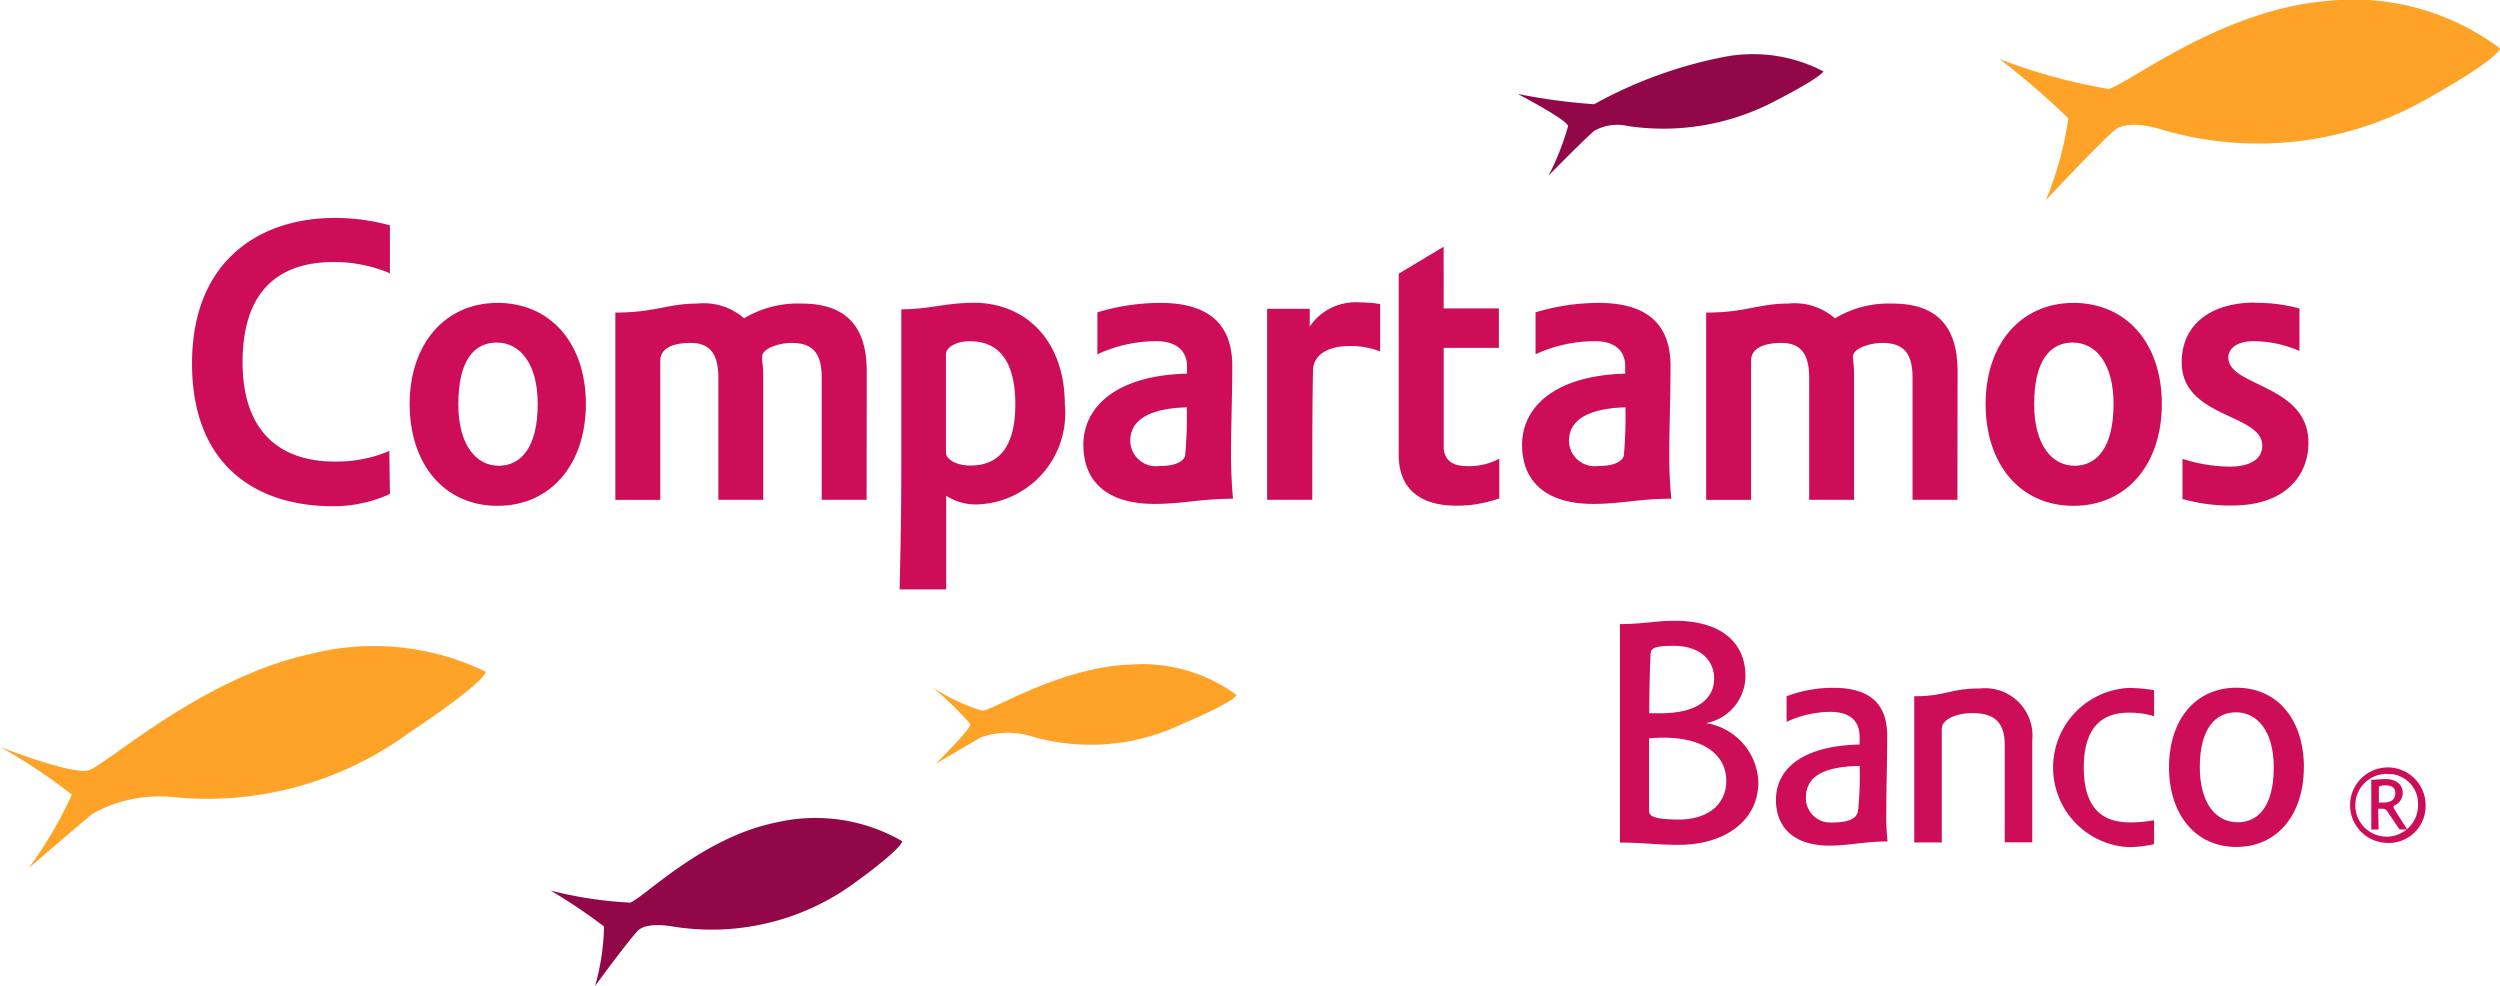
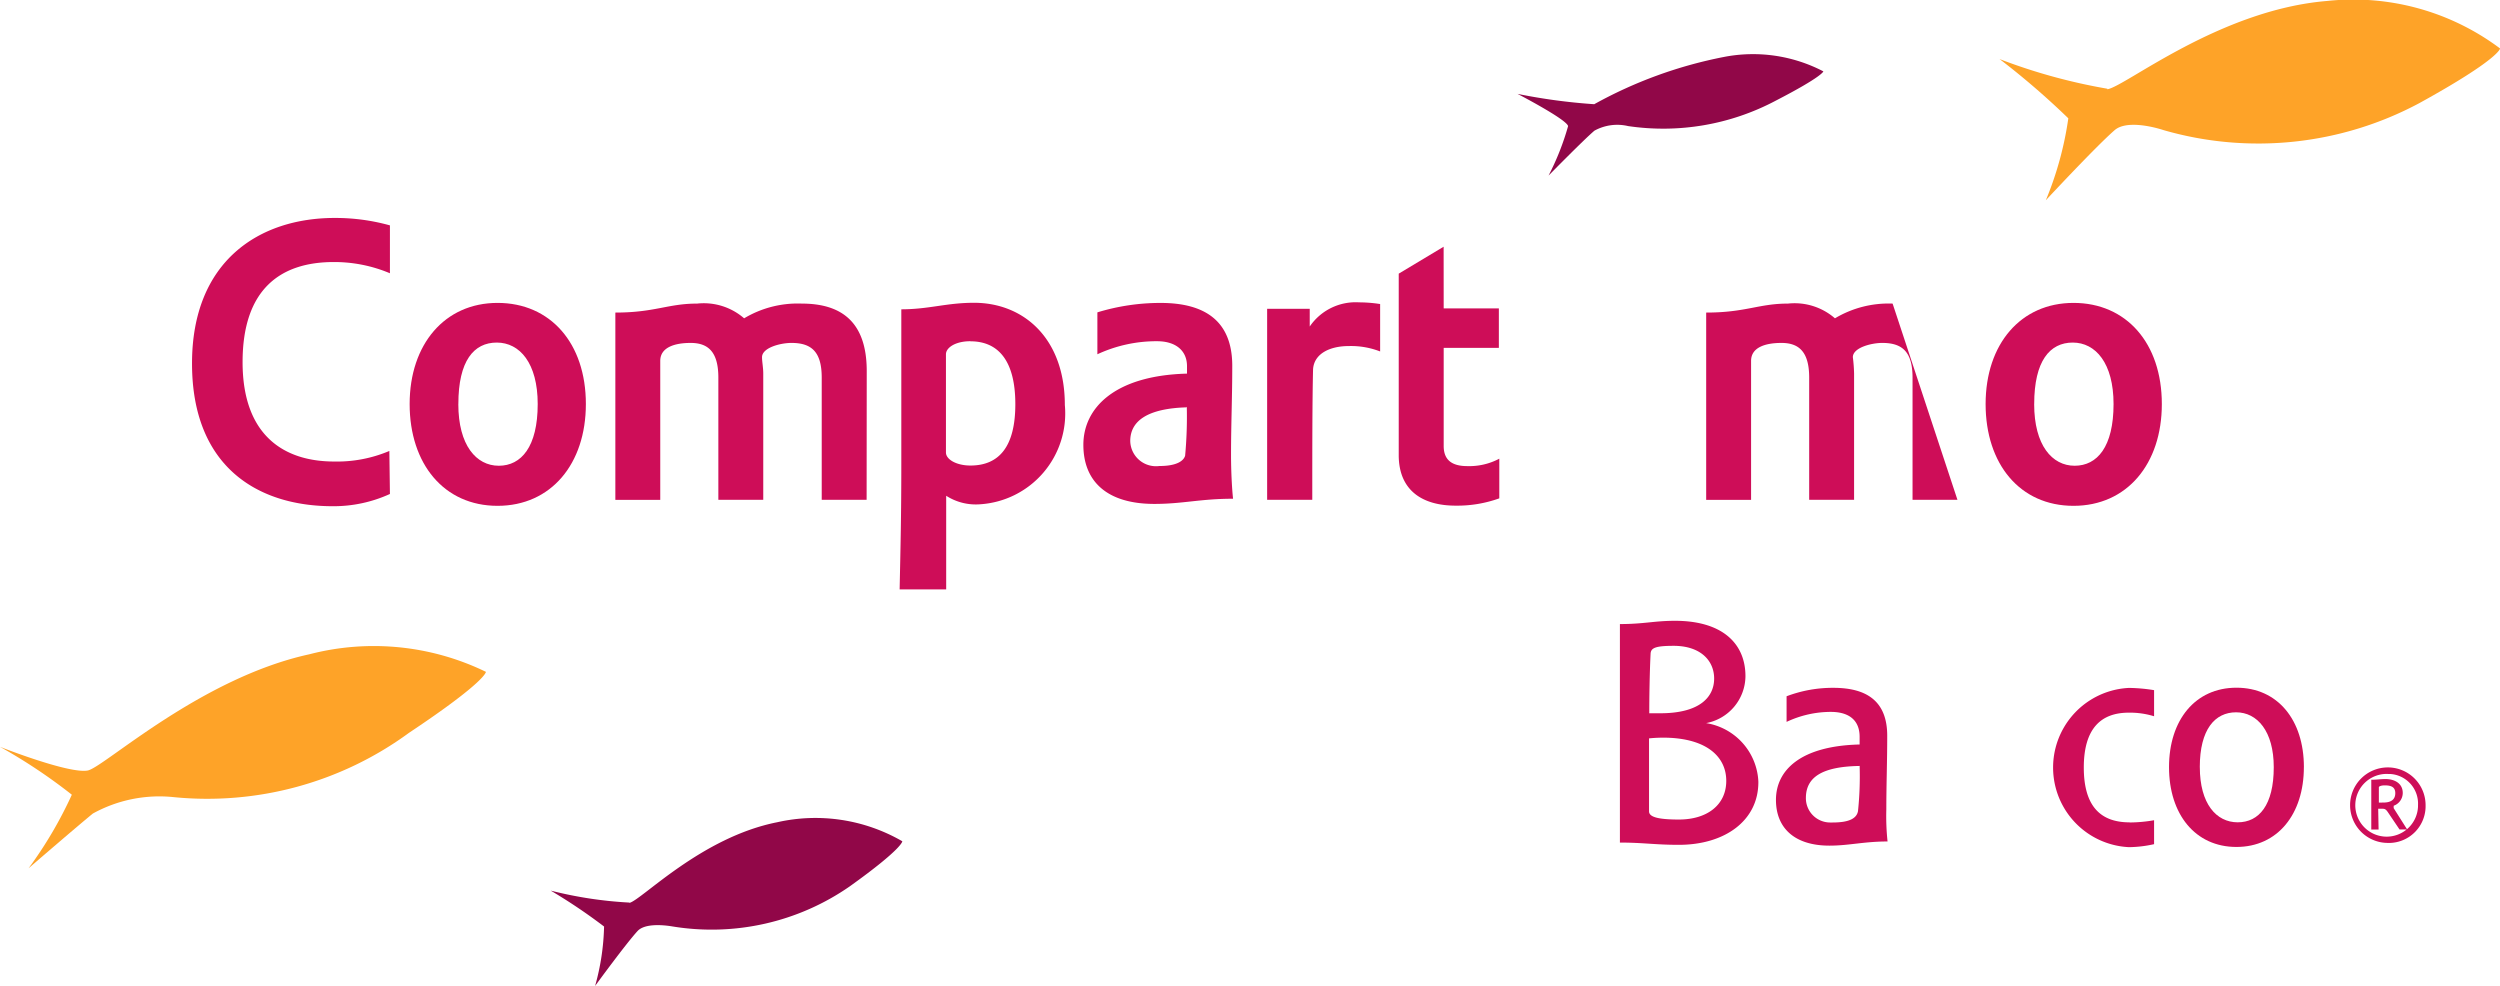
<svg xmlns="http://www.w3.org/2000/svg" width="83.517" height="32.942" viewBox="0 0 83.517 32.942">
  <g id="Capa_2" data-name="Capa 2" transform="translate(23.537)">
    <g id="Capa_3" data-name="Capa 3" transform="translate(-23.537)">
      <path id="Trazado_52" data-name="Trazado 52" d="M137.587,6.572a19.436,19.436,0,0,1-2.557-.345s1.648.856,1.689,1.078a8.742,8.742,0,0,1-.653,1.652s1.171-1.194,1.532-1.5a1.577,1.577,0,0,1,1.126-.154,8.019,8.019,0,0,0,4.93-.848c1.584-.818,1.592-.98,1.592-.98a5.082,5.082,0,0,0-3.323-.481,14.735,14.735,0,0,0-4.336,1.581" transform="translate(-84.334 -3.091)" fill="#910748" />
      <path id="Trazado_53" data-name="Trazado 53" d="M51.628,75.654a13.512,13.512,0,0,1-2.628-.4,18.588,18.588,0,0,1,1.783,1.2,7.9,7.9,0,0,1-.3,1.986s1.025-1.408,1.423-1.84c.244-.255.852-.2,1.153-.15A8.084,8.084,0,0,0,59,75.106c1.772-1.269,1.746-1.5,1.746-1.5a5.792,5.792,0,0,0-4.186-.634c-2.523.5-4.505,2.579-4.926,2.692" transform="translate(-30.603 -45.502)" fill="#910748" />
      <path id="Trazado_54" data-name="Trazado 54" d="M181.514,3.011a19.052,19.052,0,0,1-3.6-.991A26.05,26.05,0,0,1,180.211,4a11.289,11.289,0,0,1-.751,2.737s1.674-1.8,2.3-2.343c.375-.323,1.231-.131,1.633,0a11.4,11.4,0,0,0,8.541-.9c2.692-1.483,2.7-1.828,2.7-1.828A8.174,8.174,0,0,0,188.869.078c-3.615.293-6.758,2.865-7.355,2.951" transform="translate(-111.115 -0.047)" fill="#fea328" />
      <path id="Trazado_55" data-name="Trazado 55" d="M2.958,61.739C2.373,61.892,0,60.954,0,60.954a18.183,18.183,0,0,1,2.4,1.6A13.829,13.829,0,0,1,.954,65.012S2.478,63.695,3.1,63.184a4.6,4.6,0,0,1,2.677-.552,11.4,11.4,0,0,0,7.884-2.144c2.594-1.727,2.572-2.039,2.572-2.039a8.566,8.566,0,0,0-5.9-.586c-3.608.788-6.792,3.709-7.377,3.875" transform="translate(0 -36.005)" fill="#fea328" />
-       <path id="Trazado_56" data-name="Trazado 56" d="M84.649,60.728a6.144,6.144,0,0,1-1.72-.811,11.241,11.241,0,0,1,1.284,1.246c.026.158-1.156,1.322-1.156,1.322l1.5-.875a2.672,2.672,0,0,1,1.7-.038,7.064,7.064,0,0,0,5.05-.424c1.776-.751,1.8-.957,1.8-.957a5.337,5.337,0,0,0-3.54-1.017c-2.294.075-4.558,1.5-4.933,1.539" transform="translate(-51.795 -36.973)" fill="#fea328" />
      <path id="Trazado_57" data-name="Trazado 57" d="M23.7,28.661a4.522,4.522,0,0,1-1.911.409c-2.527,0-4.7-1.337-4.7-4.768s2.253-4.862,4.768-4.862a6.8,6.8,0,0,1,1.843.248v1.6a4.782,4.782,0,0,0-1.877-.375c-1.776,0-3.045.9-3.045,3.345s1.378,3.319,3.06,3.319a4.476,4.476,0,0,0,1.843-.353Z" transform="translate(-10.674 -12.159)" fill="#ce0d58" />
      <path id="Trazado_58" data-name="Trazado 58" d="M42.337,30.379c0,2-1.164,3.4-2.951,3.4s-2.936-1.4-2.936-3.4S37.625,27,39.386,27s2.951,1.34,2.951,3.379m-4.261,0c0,1.378.6,2.061,1.352,2.061s1.3-.634,1.3-2.061c0-1.367-.6-2.054-1.367-2.054s-1.284.608-1.284,2.054" transform="translate(-22.765 -16.881)" fill="#ce0d58" />
      <path id="Trazado_59" data-name="Trazado 59" d="M63.139,33.611h-1.5V29.53c0-.848-.327-1.16-1.01-1.16-.375,0-.984.161-.984.477,0,.15.041.342.041.548v4.216h-1.5V29.53c0-.864-.342-1.16-.927-1.16-.507,0-1.014.135-1.014.6v4.644h-1.5V27.356c1.325,0,1.75-.3,2.733-.3a2.055,2.055,0,0,1,1.569.492,3.482,3.482,0,0,1,1.926-.492c1.3,0,2.17.589,2.17,2.253Z" transform="translate(-34.188 -16.914)" fill="#ce0d58" />
      <path id="Trazado_60" data-name="Trazado 60" d="M80.05,36.564c.03-1.434.056-2.444.056-4.231V27.208c.927,0,1.5-.218,2.429-.218,1.656,0,3.034,1.186,3.034,3.417a3.041,3.041,0,0,1-2.838,3.315,1.832,1.832,0,0,1-1.126-.285v3.127Zm2.365-8.29c-.507,0-.818.218-.818.436v3.281c0,.233.353.436.818.436.954,0,1.5-.627,1.5-2.05s-.548-2.1-1.5-2.1" transform="translate(-49.996 -16.875)" fill="#ce0d58" />
      <path id="Trazado_61" data-name="Trazado 61" d="M99.862,29.355v-.248c0-.518-.375-.833-1-.833a4.686,4.686,0,0,0-1.994.436v-1.4a7.2,7.2,0,0,1,2.114-.315c1.475,0,2.392.6,2.392,2.1,0,1.055-.041,1.967-.041,2.981,0,.529.03,1.126.068,1.46-1.093,0-1.678.173-2.628.173-1.584,0-2.373-.751-2.373-1.975s1.036-2.309,3.443-2.377m0,1.126c-1.25.038-1.877.424-1.877,1.126a.86.86,0,0,0,.879.841.879.879,0,0,0,.094-.007c.544,0,.8-.15.86-.342a14.1,14.1,0,0,0,.056-1.637" transform="translate(-60.208 -16.875)" fill="#ce0d58" />
      <path id="Trazado_62" data-name="Trazado 62" d="M112.75,33.54V27.158h1.423v.593a1.855,1.855,0,0,1,1.652-.807,4.626,4.626,0,0,1,.7.056v1.584a2.687,2.687,0,0,0-1.055-.18c-.612,0-1.156.248-1.186.781-.026,1.081-.026,2.733-.026,4.355Z" transform="translate(-70.419 -16.843)" fill="#ce0d58" />
      <path id="Trazado_63" data-name="Trazado 63" d="M125.962,24.061h1.843v1.318h-1.843v3.278c0,.477.285.672.788.672a2.135,2.135,0,0,0,1.07-.248v1.325a4.136,4.136,0,0,1-1.46.244c-1.1,0-1.9-.5-1.9-1.689V22.9l1.5-.9Z" transform="translate(-77.733 -13.758)" fill="#ce0d58" />
-       <path id="Trazado_64" data-name="Trazado 64" d="M138.883,29.355v-.248c0-.518-.353-.833-.995-.833a4.7,4.7,0,0,0-2,.436v-1.4a7.228,7.228,0,0,1,2.117-.315c1.476,0,2.392.6,2.392,2.1,0,1.055-.041,1.967-.041,2.981a14.171,14.171,0,0,0,.068,1.46c-1.093,0-1.678.173-2.609.173-1.584,0-2.377-.751-2.377-1.975s1.04-2.309,3.443-2.377m0,1.126c-1.243.038-1.877.424-1.877,1.126a.86.86,0,0,0,.879.841.879.879,0,0,0,.094-.007c.544,0,.8-.15.86-.342a14.437,14.437,0,0,0,.053-1.637" transform="translate(-84.59 -16.875)" fill="#ce0d58" />
-       <path id="Trazado_65" data-name="Trazado 65" d="M160.2,33.611h-1.5V29.53c0-.848-.327-1.16-1.01-1.16-.375,0-.984.161-.984.477a5.243,5.243,0,0,1,.041.548v4.216h-1.5V29.53c0-.864-.342-1.16-.927-1.16-.511,0-1.014.135-1.014.6v4.644h-1.5V27.356c1.325,0,1.75-.3,2.733-.3a2.055,2.055,0,0,1,1.569.492,3.492,3.492,0,0,1,1.926-.492c1.3,0,2.17.589,2.17,2.253Z" transform="translate(-94.808 -16.914)" fill="#ce0d58" />
+       <path id="Trazado_65" data-name="Trazado 65" d="M160.2,33.611h-1.5V29.53c0-.848-.327-1.16-1.01-1.16-.375,0-.984.161-.984.477a5.243,5.243,0,0,1,.041.548v4.216h-1.5V29.53c0-.864-.342-1.16-.927-1.16-.511,0-1.014.135-1.014.6v4.644h-1.5V27.356c1.325,0,1.75-.3,2.733-.3a2.055,2.055,0,0,1,1.569.492,3.492,3.492,0,0,1,1.926-.492Z" transform="translate(-94.808 -16.914)" fill="#ce0d58" />
      <path id="Trazado_66" data-name="Trazado 66" d="M182.567,30.379c0,2-1.164,3.4-2.951,3.4s-2.936-1.393-2.936-3.4S177.855,27,179.616,27s2.951,1.34,2.951,3.379m-4.265,0c0,1.378.6,2.061,1.352,2.061s1.3-.627,1.3-2.061c0-1.367-.6-2.054-1.363-2.054s-1.288.608-1.288,2.054" transform="translate(-110.347 -16.881)" fill="#ce0d58" />
-       <path id="Trazado_67" data-name="Trazado 67" d="M196.589,26.994a5.265,5.265,0,0,1,1.475.188V28.6a3.858,3.858,0,0,0-1.532-.327c-.518,0-.845.218-.845.548,0,.98,2.677.886,2.677,2.85,0,1.066-.751,2.091-2.542,2.091a5.791,5.791,0,0,1-1.667-.218v-1.34a5.308,5.308,0,0,0,1.573.259c.725,0,1.093-.274,1.093-.7,0-1.078-2.692-.916-2.692-2.786,0-1.228.931-1.994,2.459-1.994" transform="translate(-121.246 -16.875)" fill="#ce0d58" />
      <path id="Trazado_68" data-name="Trazado 68" d="M148.765,60.675c0,1.288-1.126,2.091-2.654,2.091-.8,0-1.183-.075-1.971-.075v-7.3c.811,0,1.145-.109,1.84-.109,1.573,0,2.354.751,2.354,1.851A1.61,1.61,0,0,1,147.02,58.7a2.073,2.073,0,0,1,1.746,1.971m-3.653-2.3h.375c1.333,0,1.8-.552,1.8-1.16s-.466-1.093-1.352-1.093c-.619,0-.751.075-.77.248-.034.661-.045,1.5-.045,2m.991,3.555c.942,0,1.581-.488,1.581-1.292s-.65-1.408-1.994-1.442a4.764,4.764,0,0,0-.586.023v2.437c0,.188.293.274,1,.274" transform="translate(-90.024 -34.543)" fill="#ce0d58" />
      <path id="Trazado_69" data-name="Trazado 69" d="M160.817,63.146v-.259c0-.541-.338-.833-.965-.833a3.472,3.472,0,0,0-1.475.334v-.856a4.351,4.351,0,0,1,1.562-.282c1.126,0,1.8.454,1.8,1.6,0,.867-.03,1.648-.03,2.459a8.076,8.076,0,0,0,.041,1.074c-.792,0-1.288.139-1.941.139-1.179,0-1.787-.6-1.787-1.528,0-.995.826-1.806,2.8-1.851m0,.717c-1.258.019-1.8.375-1.8,1.07a.811.811,0,0,0,.8.819.8.8,0,0,0,.095,0c.563,0,.8-.143.845-.375a11.084,11.084,0,0,0,.056-1.5" transform="translate(-98.693 -38.272)" fill="#ce0d58" />
-       <path id="Trazado_70" data-name="Trazado 70" d="M171.25,62.654v3.8h-.92V61.569c1.051,0,1.19-.259,2.189-.259a1.585,1.585,0,0,1,1.753,1.735V66.45h-.92V63.195c0-.781-.375-1.062-1.074-1.062-.627,0-1.029.252-1.029.522" transform="translate(-106.381 -38.31)" fill="#ce0d58" />
      <path id="Trazado_71" data-name="Trazado 71" d="M185.247,65.748a4.817,4.817,0,0,0,.815-.075v.8a4.054,4.054,0,0,1-.837.1,2.663,2.663,0,0,1,0-5.32,5.638,5.638,0,0,1,.837.075V62.2a2.73,2.73,0,0,0-.848-.12c-.92,0-1.5.522-1.5,1.832s.574,1.832,1.528,1.832" transform="translate(-114.101 -38.272)" fill="#ce0d58" />
      <path id="Trazado_72" data-name="Trazado 72" d="M197.505,63.9c0,1.573-.879,2.666-2.253,2.666S193,65.477,193,63.9s.879-2.654,2.253-2.654,2.253,1.074,2.253,2.654m-3.477,0c0,1.224.552,1.843,1.265,1.843s1.205-.574,1.205-1.843c0-1.2-.552-1.832-1.258-1.832s-1.213.567-1.213,1.832" transform="translate(-120.54 -38.272)" fill="#ce0d58" />
      <path id="Trazado_73" data-name="Trazado 73" d="M210.379,70.853a1.261,1.261,0,1,1,1.254-1.269V69.6a1.228,1.228,0,0,1-1.2,1.254h-.053m0-2.305a1.048,1.048,0,1,0,1,1.091c0-.016,0-.032,0-.048a.991.991,0,0,0-.937-1.042c-.022,0-.044,0-.065,0m-.315,1.855h-.244V68.743c.176,0,.3-.023.477-.023.319,0,.574.158.574.462a.454.454,0,0,1-.3.428.041.041,0,0,0,0,.038.078.078,0,0,0,0,.049l.447.706h-.255l-.375-.556c-.071-.109-.109-.135-.191-.135h-.146Zm.158-.9c.27,0,.4-.109.4-.315s-.143-.259-.349-.259c-.131,0-.2.034-.2.064v.511Z" transform="translate(-130.602 -42.694)" fill="#ce0d58" />
    </g>
  </g>
</svg>